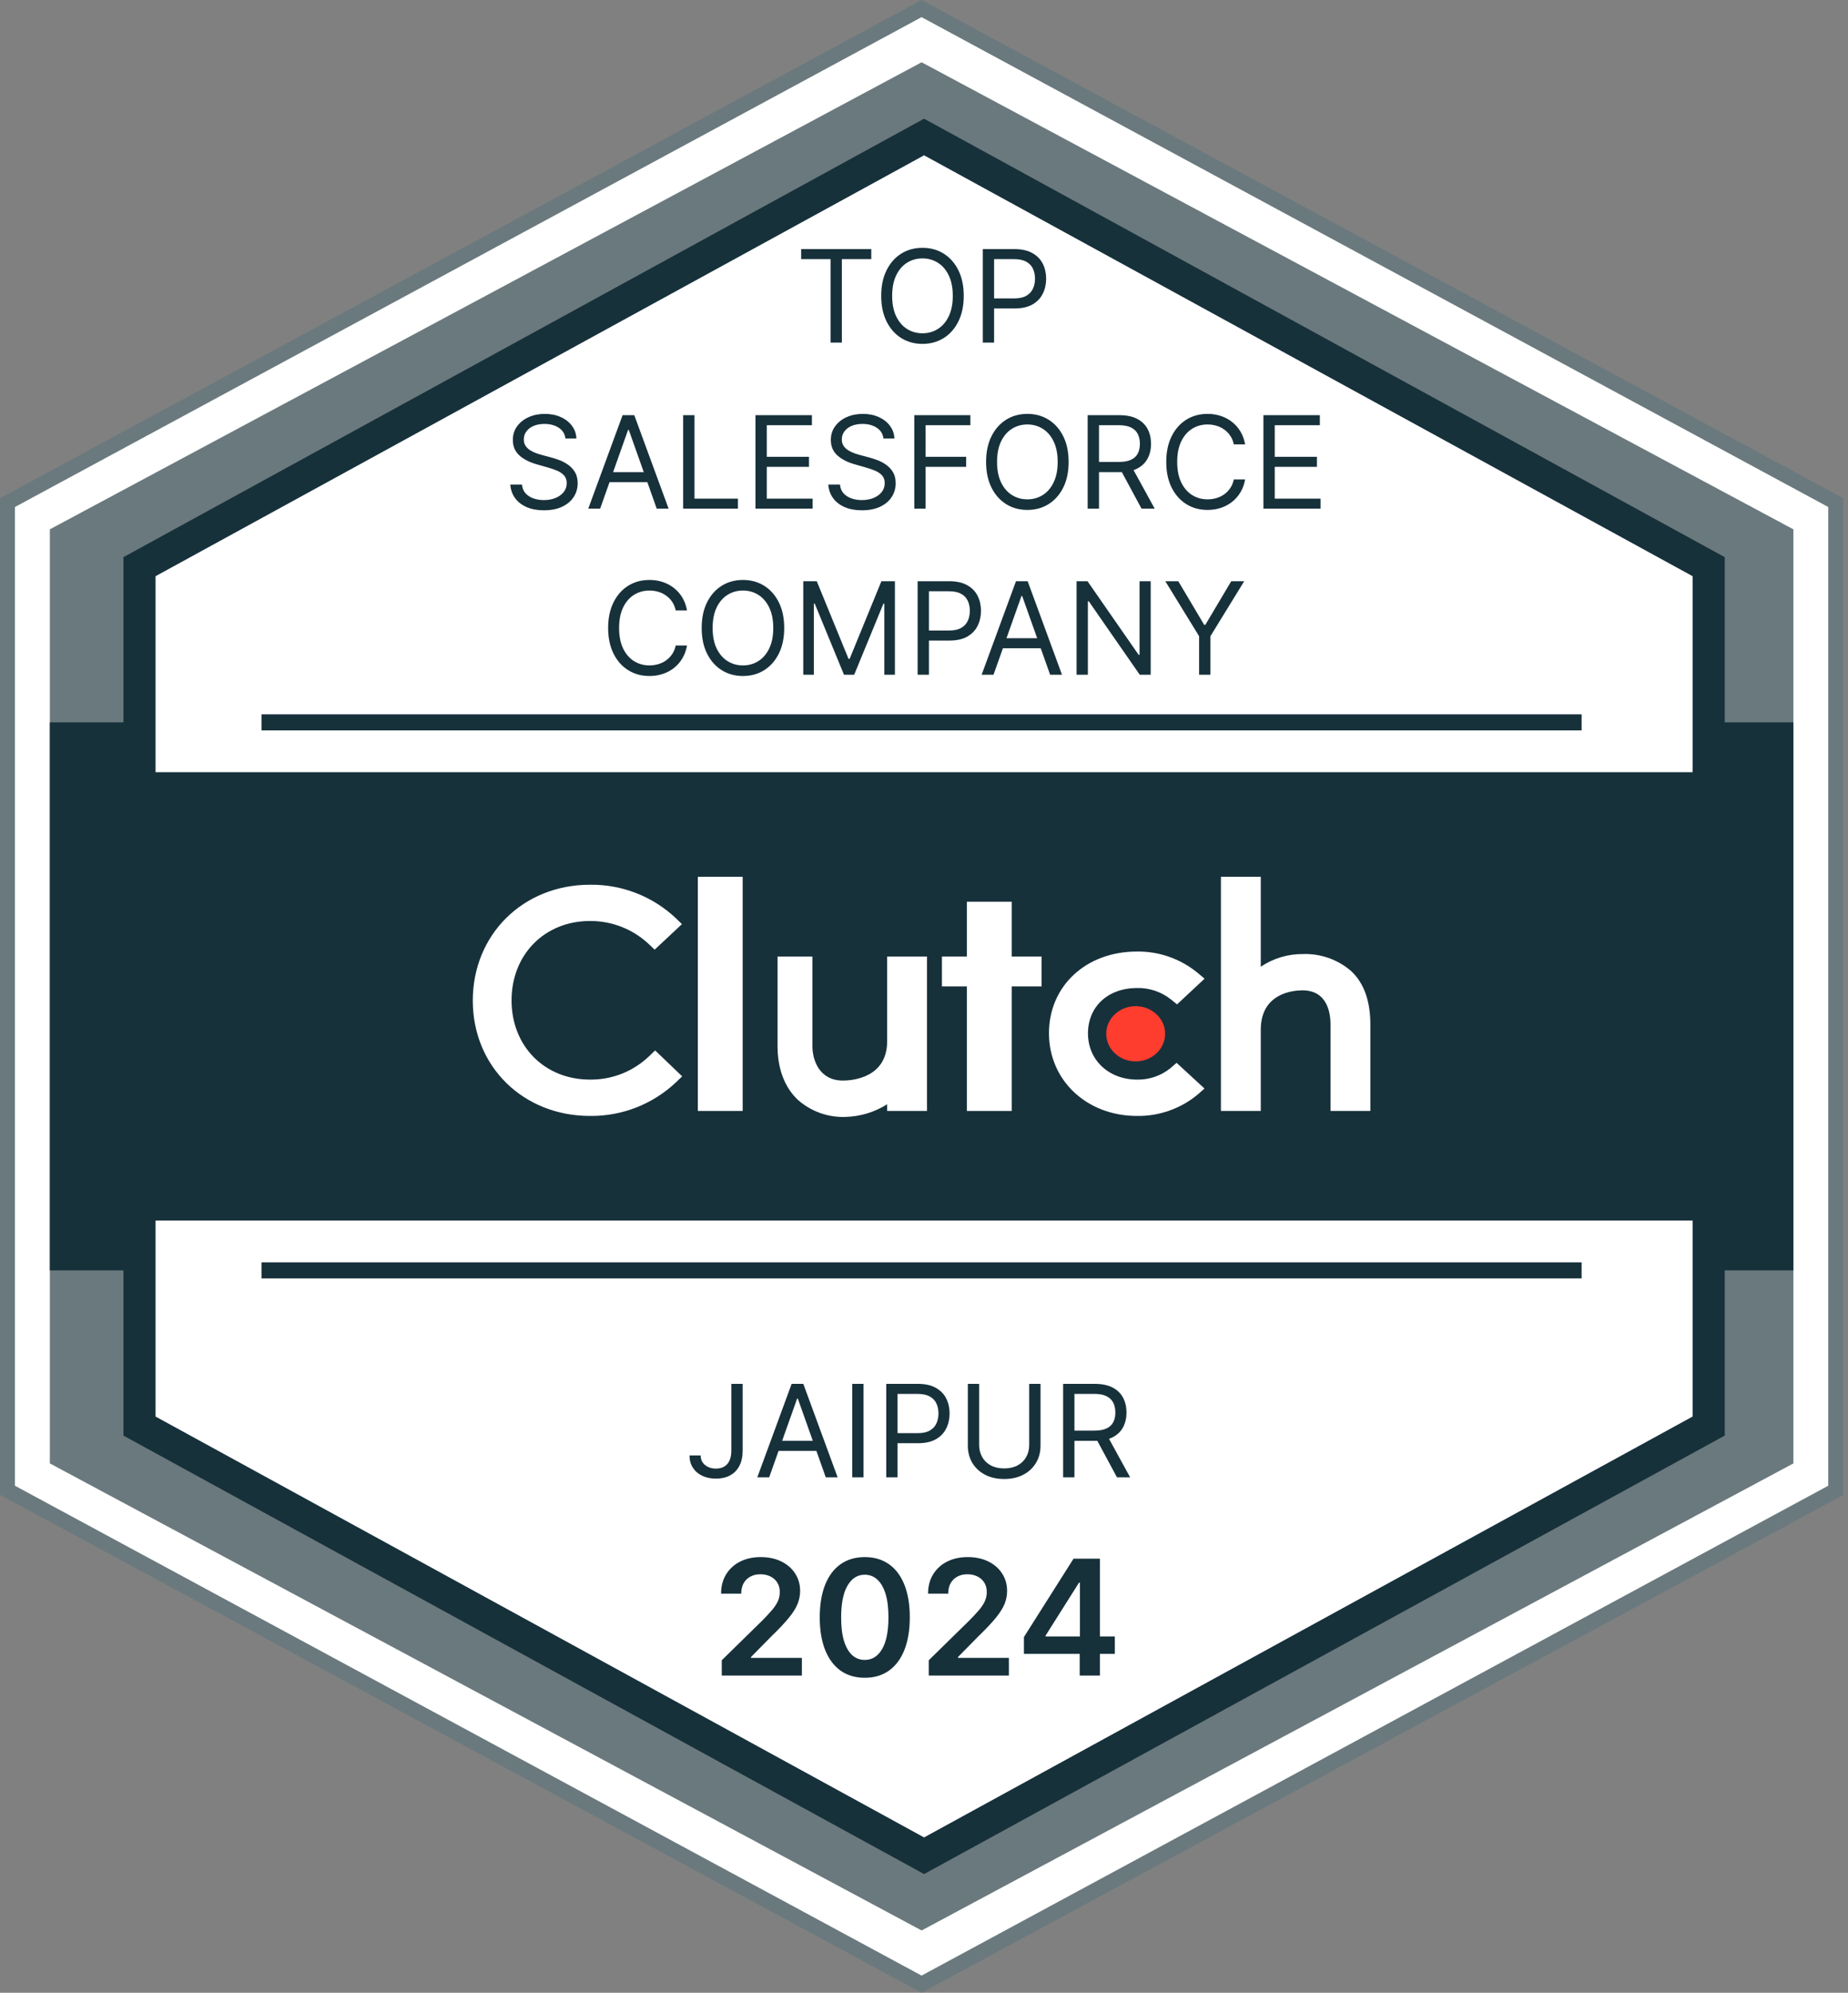
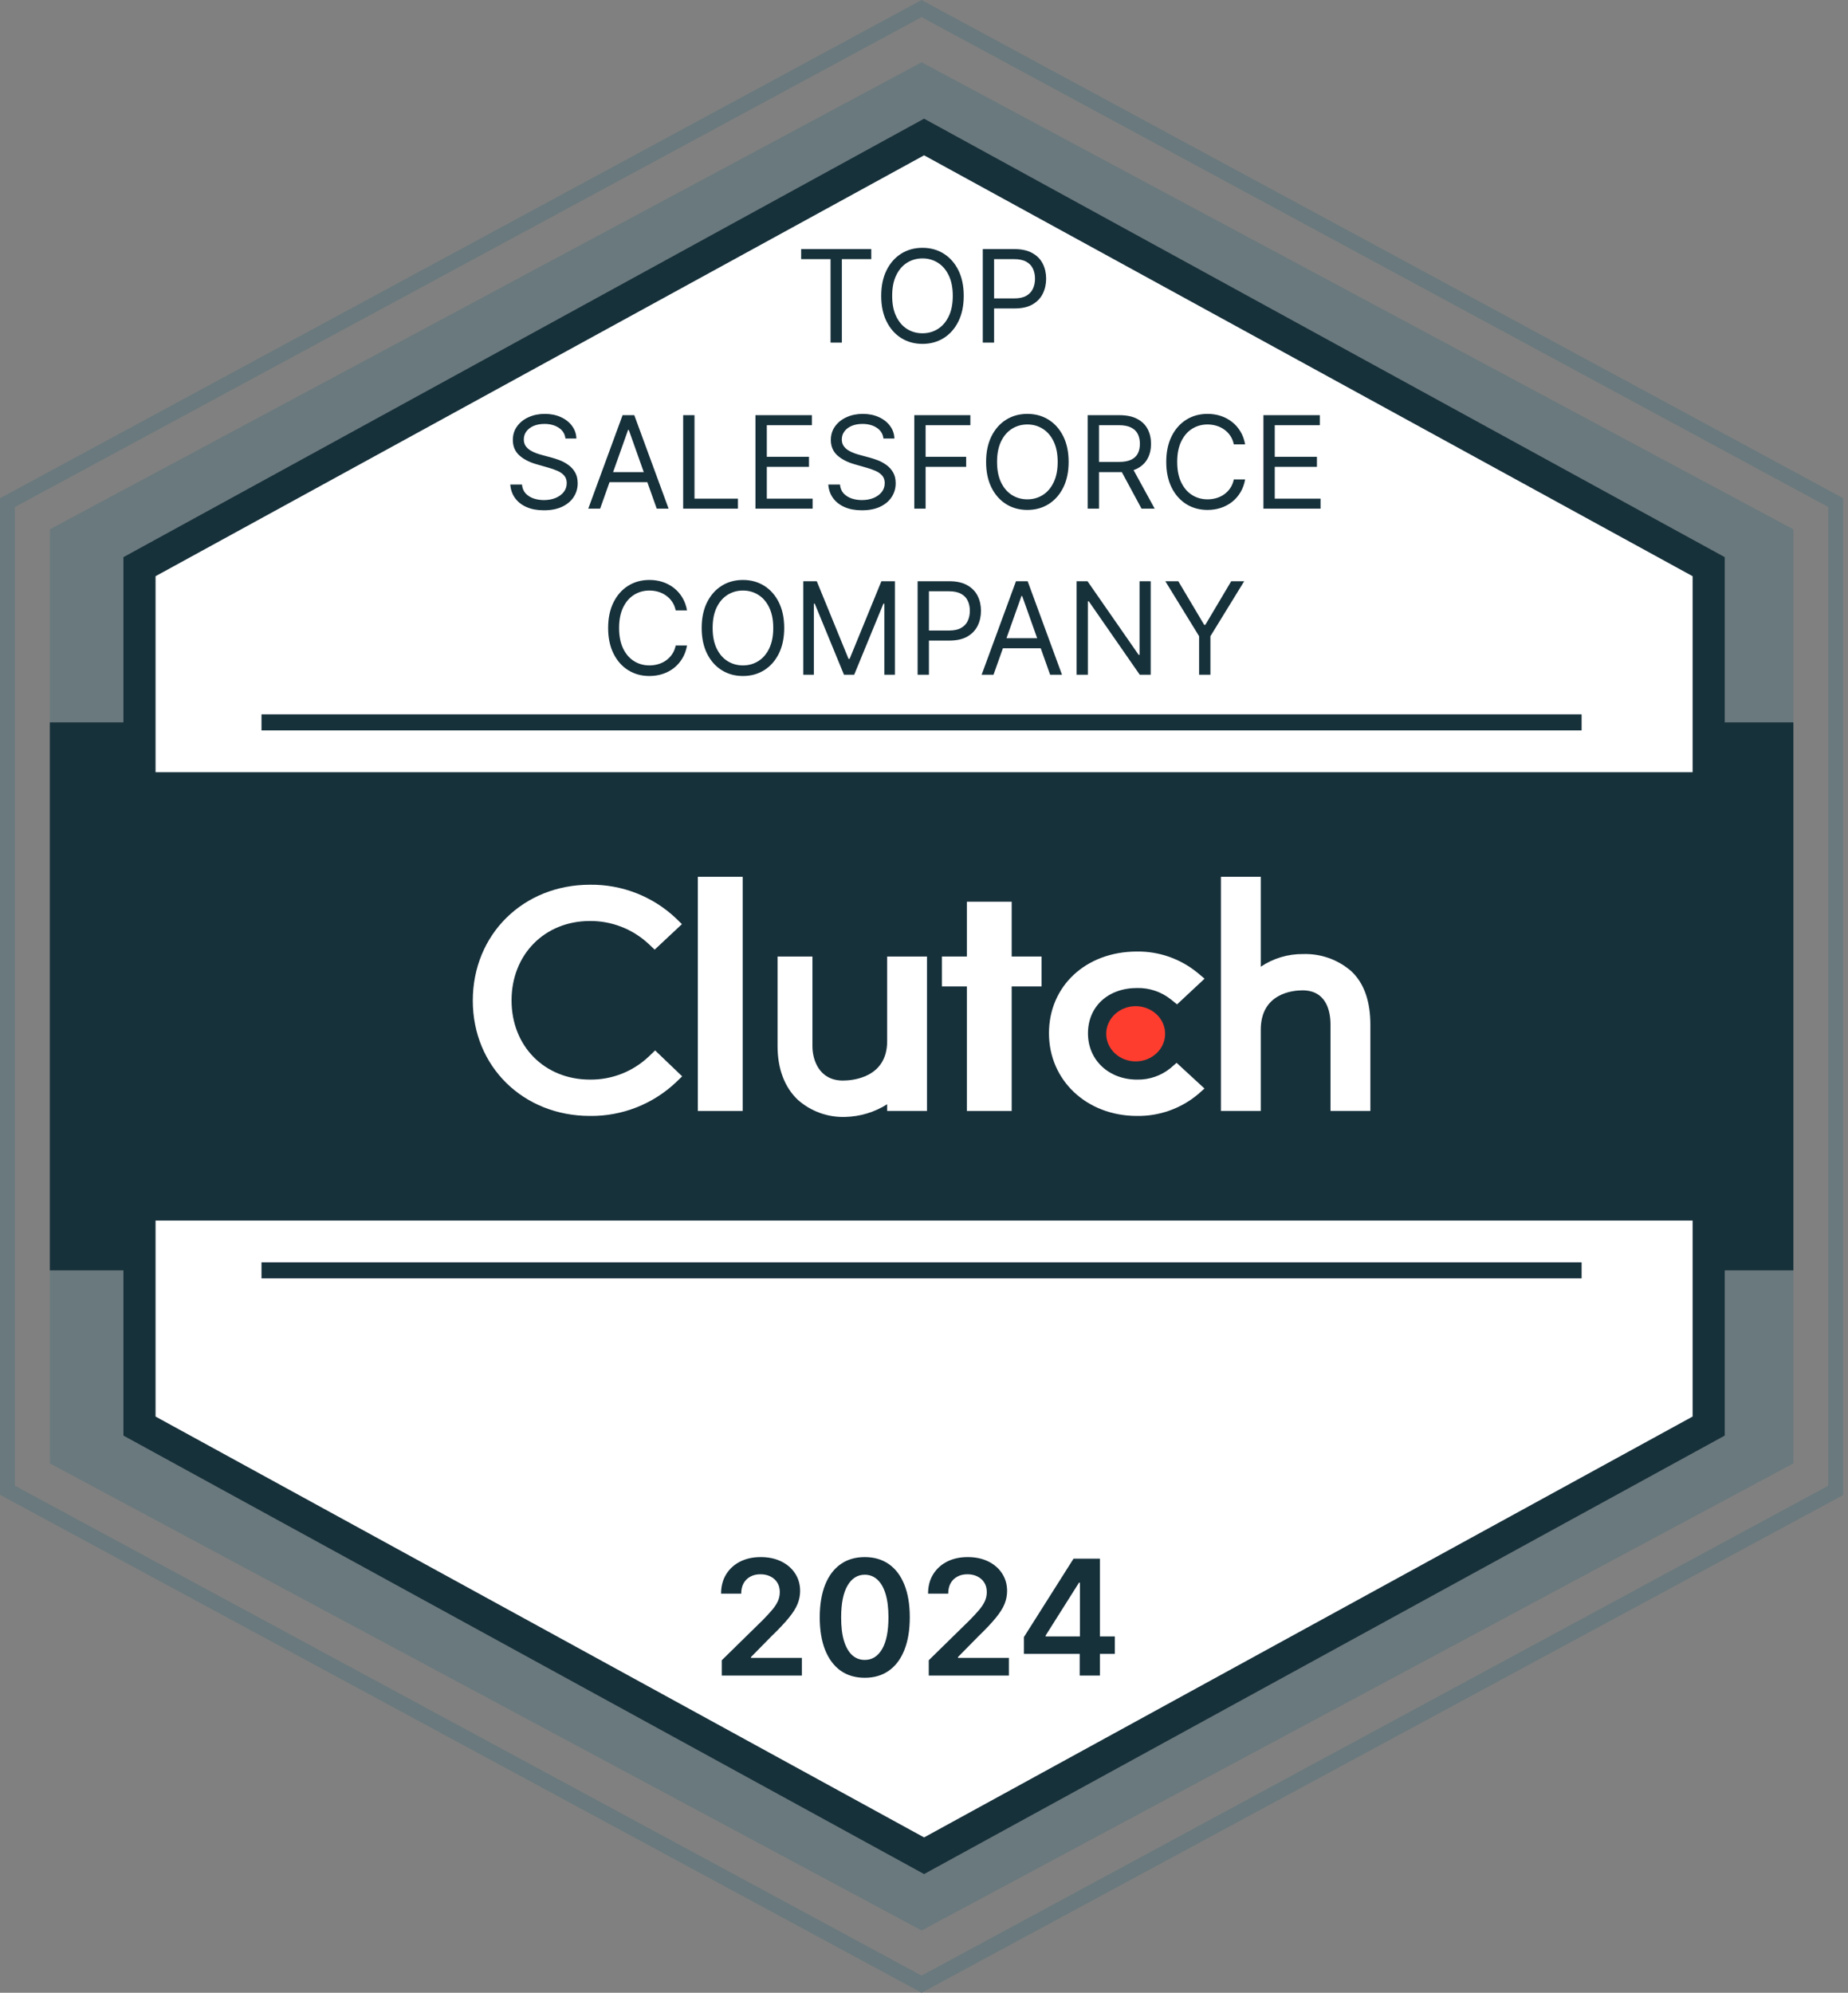
<svg xmlns="http://www.w3.org/2000/svg" width="115" height="124" viewBox="0 0 115 124" fill="none">
  <rect x="0" y="0" width="115" height="124" fill="#808080" stroke="none" />
  <g clip-path="url(#clip0_4358_344)">
-     <path d="M114.391 31.266V92.734L57.506 123.467L0.621 92.734V31.266L57.506 0.533L114.391 31.266Z" fill="white" />
    <path d="M57.35 124L57.133 123.882L0 93.015V31L0.245 30.87L57.35 0L57.567 0.118L114.7 31V93.031L57.35 124ZM0.93 92.451L57.35 122.933L113.77 92.451V31.549L57.35 1.067L0.93 31.549V92.451Z" fill="#6A797D" />
    <path d="M111.602 32.938V91.062L57.352 120.125L3.102 91.062V32.938L57.352 3.875L111.602 32.938Z" fill="#6A797D" />
    <path d="M111.602 44.95H3.102V79.05H111.602V44.95Z" fill="#17313B" />
    <path d="M106.33 35.262V88.738L57.505 115.475L8.68 88.738V35.262L57.505 8.525L106.33 35.262Z" fill="white" stroke="#17313B" stroke-width="2" stroke-miterlimit="10" />
    <path d="M110.048 48.05H4.648V75.95H110.048V48.05Z" fill="#17313B" />
    <path d="M16.273 79.05H98.423" stroke="#17313B" stroke-miterlimit="10" />
    <path d="M16.273 44.95H98.423" stroke="#17313B" stroke-miterlimit="10" />
    <path d="M46.216 54.56H43.426V69.13H46.216V54.56Z" fill="white" />
    <path d="M55.207 64.79C55.207 67.059 53.059 67.239 52.457 67.239C50.95 67.239 50.557 65.912 50.557 65.113V59.52H48.387V65.1C48.387 66.508 48.83 67.67 49.654 68.442C50.466 69.159 51.52 69.539 52.603 69.502C53.526 69.479 54.426 69.207 55.207 68.714V69.13H57.687V59.52H55.207V64.79Z" fill="white" />
    <path d="M62.957 56.11H60.167V59.52H58.617V61.38H60.167V69.13H62.957V61.38H64.817V59.52H62.957V56.11Z" fill="white" />
    <path d="M72.848 66.458C72.261 66.937 71.526 67.193 70.768 67.18C69.001 67.18 67.704 65.968 67.704 64.303C67.704 62.638 68.945 61.479 70.768 61.479C71.528 61.465 72.268 61.716 72.863 62.188L73.248 62.498L74.959 60.899L74.53 60.539C73.468 59.663 72.128 59.192 70.752 59.21C67.581 59.21 65.277 61.352 65.277 64.294C65.277 67.236 67.637 69.44 70.752 69.44C72.135 69.462 73.481 68.985 74.543 68.098L74.955 67.735L73.219 66.136L72.847 66.458H72.848Z" fill="white" />
    <path d="M84.08 60.425C83.254 59.709 82.188 59.332 81.095 59.367C80.156 59.356 79.236 59.63 78.457 60.155V54.56H75.977V69.13H78.457V64.077C78.457 61.808 80.45 61.625 81.051 61.625C82.558 61.625 82.797 62.954 82.797 63.754V69.13H85.277V63.767C85.277 62.359 84.917 61.2 84.08 60.425Z" fill="white" />
    <path d="M70.672 66.046C71.684 66.046 72.505 65.277 72.505 64.329C72.505 63.38 71.684 62.611 70.672 62.611C69.66 62.611 68.84 63.38 68.84 64.329C68.84 65.277 69.66 66.046 70.672 66.046Z" fill="#FF3D2E" />
    <path d="M40.368 65.748C39.383 66.68 38.073 67.194 36.716 67.179C33.889 67.179 31.834 65.102 31.834 62.25C31.834 59.398 33.889 57.309 36.716 57.309C38.065 57.302 39.367 57.81 40.356 58.729L40.74 59.092L42.436 57.505L42.064 57.142C40.621 55.777 38.702 55.029 36.716 55.053C32.553 55.053 29.422 58.153 29.422 62.263C29.422 66.373 32.566 69.44 36.716 69.44C38.709 69.463 40.633 68.707 42.079 67.335L42.451 66.976L40.768 65.364L40.368 65.749V65.748Z" fill="white" />
    <path d="M49.855 16.125V15.5H54.219V16.125H52.389V21.319H51.685V16.125H49.855ZM59.973 18.41C59.973 19.023 59.862 19.553 59.641 20C59.419 20.447 59.115 20.792 58.729 21.035C58.342 21.277 57.901 21.398 57.405 21.398C56.909 21.398 56.467 21.277 56.081 21.035C55.695 20.792 55.391 20.447 55.169 20C54.947 19.553 54.837 19.023 54.837 18.41C54.837 17.796 54.947 17.266 55.169 16.819C55.391 16.372 55.695 16.027 56.081 15.784C56.467 15.542 56.909 15.421 57.405 15.421C57.901 15.421 58.342 15.542 58.729 15.784C59.115 16.027 59.419 16.372 59.641 16.819C59.862 17.266 59.973 17.796 59.973 18.41ZM59.291 18.41C59.291 17.906 59.207 17.48 59.038 17.134C58.872 16.787 58.645 16.525 58.359 16.347C58.075 16.169 57.757 16.08 57.405 16.08C57.053 16.08 56.733 16.169 56.447 16.347C56.163 16.525 55.937 16.787 55.769 17.134C55.602 17.48 55.519 17.906 55.519 18.41C55.519 18.913 55.602 19.338 55.769 19.685C55.937 20.032 56.163 20.294 56.447 20.472C56.733 20.65 57.053 20.739 57.405 20.739C57.757 20.739 58.075 20.65 58.359 20.472C58.645 20.294 58.872 20.032 59.038 19.685C59.207 19.338 59.291 18.913 59.291 18.41ZM61.158 21.319V15.5H63.124C63.58 15.5 63.953 15.583 64.243 15.748C64.535 15.911 64.751 16.131 64.891 16.41C65.031 16.688 65.101 16.998 65.101 17.341C65.101 17.684 65.031 17.996 64.891 18.276C64.752 18.556 64.538 18.78 64.249 18.946C63.959 19.111 63.588 19.194 63.135 19.194H61.726V18.569H63.112C63.425 18.569 63.676 18.515 63.865 18.407C64.055 18.299 64.192 18.153 64.277 17.969C64.364 17.784 64.408 17.574 64.408 17.341C64.408 17.108 64.364 16.9 64.277 16.716C64.192 16.533 64.053 16.389 63.862 16.285C63.671 16.178 63.417 16.125 63.101 16.125H61.862V21.319H61.158Z" fill="#17313B" />
    <path d="M35.187 27.288C35.153 27 35.015 26.777 34.772 26.618C34.53 26.459 34.233 26.379 33.88 26.379C33.623 26.379 33.397 26.421 33.204 26.504C33.013 26.587 32.863 26.702 32.755 26.848C32.649 26.994 32.596 27.159 32.596 27.345C32.596 27.5 32.633 27.634 32.707 27.746C32.783 27.855 32.879 27.947 32.997 28.021C33.114 28.093 33.237 28.153 33.366 28.2C33.495 28.246 33.613 28.282 33.721 28.311L34.312 28.47C34.464 28.51 34.632 28.565 34.818 28.635C35.005 28.705 35.184 28.8 35.355 28.922C35.527 29.041 35.669 29.195 35.781 29.382C35.893 29.57 35.949 29.8 35.949 30.072C35.949 30.387 35.866 30.671 35.701 30.925C35.538 31.178 35.3 31.38 34.985 31.53C34.673 31.679 34.293 31.754 33.846 31.754C33.43 31.754 33.069 31.687 32.764 31.552C32.461 31.418 32.222 31.23 32.048 30.99C31.876 30.749 31.778 30.47 31.755 30.152H32.483C32.502 30.372 32.575 30.553 32.704 30.697C32.835 30.839 33 30.945 33.199 31.015C33.399 31.084 33.615 31.118 33.846 31.118C34.115 31.118 34.357 31.074 34.571 30.987C34.785 30.898 34.954 30.775 35.079 30.618C35.204 30.459 35.267 30.273 35.267 30.061C35.267 29.868 35.213 29.711 35.105 29.589C34.997 29.468 34.855 29.37 34.679 29.294C34.502 29.218 34.312 29.152 34.108 29.095L33.392 28.89C32.937 28.76 32.577 28.573 32.312 28.331C32.047 28.088 31.914 27.771 31.914 27.379C31.914 27.053 32.002 26.769 32.179 26.527C32.357 26.282 32.595 26.093 32.895 25.959C33.196 25.822 33.532 25.754 33.903 25.754C34.278 25.754 34.611 25.821 34.903 25.956C35.195 26.088 35.426 26.27 35.596 26.501C35.769 26.732 35.859 26.995 35.869 27.288H35.187ZM37.346 31.652H36.607L38.743 25.834H39.471L41.607 31.652H40.868L39.13 26.754H39.084L37.346 31.652ZM37.618 29.379H40.596V30.004H37.618V29.379ZM42.513 31.652V25.834H43.218V31.027H45.922V31.652H42.513ZM47.013 31.652V25.834H50.525V26.459H47.718V28.425H50.343V29.05H47.718V31.027H50.57V31.652H47.013ZM54.976 27.288C54.942 27 54.804 26.777 54.561 26.618C54.319 26.459 54.022 26.379 53.669 26.379C53.412 26.379 53.186 26.421 52.993 26.504C52.802 26.587 52.652 26.702 52.544 26.848C52.438 26.994 52.385 27.159 52.385 27.345C52.385 27.5 52.422 27.634 52.496 27.746C52.572 27.855 52.668 27.947 52.786 28.021C52.903 28.093 53.026 28.153 53.155 28.2C53.284 28.246 53.402 28.282 53.51 28.311L54.101 28.47C54.253 28.51 54.421 28.565 54.607 28.635C54.794 28.705 54.973 28.8 55.144 28.922C55.316 29.041 55.458 29.195 55.57 29.382C55.682 29.57 55.738 29.8 55.738 30.072C55.738 30.387 55.655 30.671 55.49 30.925C55.328 31.178 55.089 31.38 54.775 31.53C54.462 31.679 54.082 31.754 53.635 31.754C53.219 31.754 52.858 31.687 52.553 31.552C52.25 31.418 52.011 31.23 51.837 30.99C51.665 30.749 51.567 30.47 51.544 30.152H52.272C52.291 30.372 52.364 30.553 52.493 30.697C52.624 30.839 52.789 30.945 52.988 31.015C53.188 31.084 53.404 31.118 53.635 31.118C53.904 31.118 54.146 31.074 54.36 30.987C54.574 30.898 54.743 30.775 54.868 30.618C54.993 30.459 55.056 30.273 55.056 30.061C55.056 29.868 55.002 29.711 54.894 29.589C54.786 29.468 54.644 29.37 54.468 29.294C54.291 29.218 54.101 29.152 53.897 29.095L53.181 28.89C52.726 28.76 52.366 28.573 52.101 28.331C51.836 28.088 51.703 27.771 51.703 27.379C51.703 27.053 51.791 26.769 51.968 26.527C52.146 26.282 52.384 26.093 52.684 25.959C52.985 25.822 53.321 25.754 53.692 25.754C54.067 25.754 54.4 25.821 54.692 25.956C54.984 26.088 55.215 26.27 55.385 26.501C55.558 26.732 55.649 26.995 55.658 27.288H54.976ZM56.896 31.652V25.834H60.385V26.459H57.6V28.425H60.123V29.05H57.6V31.652H56.896ZM66.5 28.743C66.5 29.356 66.39 29.887 66.168 30.334C65.946 30.781 65.642 31.125 65.256 31.368C64.87 31.61 64.428 31.731 63.932 31.731C63.436 31.731 62.995 31.61 62.608 31.368C62.222 31.125 61.918 30.781 61.696 30.334C61.475 29.887 61.364 29.356 61.364 28.743C61.364 28.129 61.475 27.599 61.696 27.152C61.918 26.705 62.222 26.36 62.608 26.118C62.995 25.875 63.436 25.754 63.932 25.754C64.428 25.754 64.87 25.875 65.256 26.118C65.642 26.36 65.946 26.705 66.168 27.152C66.39 27.599 66.5 28.129 66.5 28.743ZM65.819 28.743C65.819 28.239 65.734 27.814 65.566 27.467C65.399 27.121 65.173 26.858 64.887 26.68C64.603 26.502 64.284 26.413 63.932 26.413C63.58 26.413 63.261 26.502 62.975 26.68C62.691 26.858 62.464 27.121 62.296 27.467C62.129 27.814 62.046 28.239 62.046 28.743C62.046 29.247 62.129 29.672 62.296 30.018C62.464 30.365 62.691 30.627 62.975 30.805C63.261 30.983 63.58 31.072 63.932 31.072C64.284 31.072 64.603 30.983 64.887 30.805C65.173 30.627 65.399 30.365 65.566 30.018C65.734 29.672 65.819 29.247 65.819 28.743ZM67.685 31.652V25.834H69.651C70.106 25.834 70.479 25.911 70.77 26.067C71.062 26.22 71.278 26.431 71.418 26.7C71.558 26.969 71.628 27.275 71.628 27.618C71.628 27.961 71.558 28.265 71.418 28.53C71.278 28.795 71.063 29.003 70.773 29.155C70.483 29.304 70.113 29.379 69.662 29.379H68.071V28.743H69.64C69.95 28.743 70.2 28.697 70.39 28.606C70.581 28.515 70.719 28.387 70.804 28.22C70.891 28.052 70.935 27.851 70.935 27.618C70.935 27.385 70.891 27.181 70.804 27.007C70.717 26.833 70.578 26.698 70.387 26.604C70.195 26.507 69.943 26.459 69.628 26.459H68.39V31.652H67.685ZM70.424 29.038L71.856 31.652H71.037L69.628 29.038H70.424ZM77.484 27.652H76.779C76.738 27.449 76.665 27.271 76.561 27.118C76.459 26.964 76.334 26.836 76.186 26.731C76.04 26.625 75.878 26.546 75.7 26.493C75.522 26.44 75.336 26.413 75.143 26.413C74.791 26.413 74.472 26.502 74.186 26.68C73.902 26.858 73.675 27.121 73.507 27.467C73.34 27.814 73.257 28.239 73.257 28.743C73.257 29.247 73.34 29.672 73.507 30.018C73.675 30.365 73.902 30.627 74.186 30.805C74.472 30.983 74.791 31.072 75.143 31.072C75.336 31.072 75.522 31.046 75.7 30.993C75.878 30.94 76.04 30.861 76.186 30.757C76.334 30.651 76.459 30.521 76.561 30.368C76.665 30.212 76.738 30.034 76.779 29.834H77.484C77.431 30.131 77.334 30.397 77.194 30.632C77.054 30.867 76.88 31.067 76.671 31.231C76.463 31.394 76.229 31.518 75.97 31.604C75.712 31.689 75.437 31.731 75.143 31.731C74.647 31.731 74.206 31.61 73.819 31.368C73.433 31.125 73.129 30.781 72.907 30.334C72.686 29.887 72.575 29.356 72.575 28.743C72.575 28.129 72.686 27.599 72.907 27.152C73.129 26.705 73.433 26.36 73.819 26.118C74.206 25.875 74.647 25.754 75.143 25.754C75.437 25.754 75.712 25.797 75.97 25.882C76.229 25.967 76.463 26.092 76.671 26.257C76.88 26.42 77.054 26.619 77.194 26.854C77.334 27.087 77.431 27.353 77.484 27.652ZM78.623 31.652V25.834H82.134V26.459H79.327V28.425H81.952V29.05H79.327V31.027H82.179V31.652H78.623Z" fill="#17313B" />
    <path d="M42.754 37.985H42.049C42.007 37.783 41.934 37.605 41.83 37.451C41.728 37.298 41.603 37.169 41.455 37.065C41.309 36.959 41.148 36.879 40.969 36.826C40.791 36.773 40.606 36.747 40.413 36.747C40.06 36.747 39.741 36.836 39.455 37.014C39.171 37.192 38.945 37.454 38.776 37.801C38.61 38.147 38.526 38.572 38.526 39.076C38.526 39.58 38.61 40.005 38.776 40.352C38.945 40.698 39.171 40.961 39.455 41.139C39.741 41.317 40.06 41.406 40.413 41.406C40.606 41.406 40.791 41.379 40.969 41.326C41.148 41.273 41.309 41.195 41.455 41.09C41.603 40.984 41.728 40.855 41.83 40.701C41.934 40.546 42.007 40.368 42.049 40.167H42.754C42.7 40.465 42.604 40.731 42.464 40.965C42.324 41.2 42.149 41.4 41.941 41.565C41.733 41.728 41.499 41.852 41.239 41.937C40.982 42.022 40.706 42.065 40.413 42.065C39.916 42.065 39.475 41.944 39.089 41.701C38.702 41.459 38.398 41.114 38.177 40.667C37.955 40.22 37.844 39.69 37.844 39.076C37.844 38.463 37.955 37.932 38.177 37.485C38.398 37.038 38.702 36.694 39.089 36.451C39.475 36.209 39.916 36.088 40.413 36.088C40.706 36.088 40.982 36.13 41.239 36.215C41.499 36.301 41.733 36.426 41.941 36.59C42.149 36.753 42.324 36.952 42.464 37.187C42.604 37.42 42.7 37.686 42.754 37.985ZM48.801 39.076C48.801 39.69 48.69 40.22 48.469 40.667C48.247 41.114 47.943 41.459 47.557 41.701C47.17 41.944 46.729 42.065 46.233 42.065C45.737 42.065 45.295 41.944 44.909 41.701C44.523 41.459 44.219 41.114 43.997 40.667C43.776 40.22 43.665 39.69 43.665 39.076C43.665 38.463 43.776 37.932 43.997 37.485C44.219 37.038 44.523 36.694 44.909 36.451C45.295 36.209 45.737 36.088 46.233 36.088C46.729 36.088 47.17 36.209 47.557 36.451C47.943 36.694 48.247 37.038 48.469 37.485C48.69 37.932 48.801 38.463 48.801 39.076ZM48.119 39.076C48.119 38.572 48.035 38.147 47.867 37.801C47.7 37.454 47.474 37.192 47.188 37.014C46.903 36.836 46.585 36.747 46.233 36.747C45.881 36.747 45.562 36.836 45.276 37.014C44.992 37.192 44.765 37.454 44.597 37.801C44.43 38.147 44.347 38.572 44.347 39.076C44.347 39.58 44.43 40.005 44.597 40.352C44.765 40.698 44.992 40.961 45.276 41.139C45.562 41.317 45.881 41.406 46.233 41.406C46.585 41.406 46.903 41.317 47.188 41.139C47.474 40.961 47.7 40.698 47.867 40.352C48.035 40.005 48.119 39.58 48.119 39.076ZM49.986 36.167H50.827L52.804 40.997H52.872L54.849 36.167H55.69V41.985H55.031V37.565H54.974L53.156 41.985H52.52L50.702 37.565H50.645V41.985H49.986V36.167ZM57.103 41.985V36.167H59.069C59.525 36.167 59.898 36.25 60.188 36.414C60.48 36.577 60.696 36.798 60.836 37.076C60.976 37.355 61.046 37.665 61.046 38.008C61.046 38.351 60.976 38.662 60.836 38.943C60.698 39.223 60.484 39.447 60.194 39.613C59.904 39.778 59.533 39.86 59.08 39.86H57.671V39.235H59.057C59.37 39.235 59.621 39.181 59.81 39.073C60 38.965 60.137 38.82 60.222 38.636C60.309 38.45 60.353 38.241 60.353 38.008C60.353 37.775 60.309 37.567 60.222 37.383C60.137 37.199 59.999 37.055 59.807 36.951C59.616 36.845 59.362 36.792 59.046 36.792H57.807V41.985H57.103ZM61.826 41.985H61.087L63.224 36.167H63.951L66.087 41.985H65.349L63.61 37.088H63.565L61.826 41.985ZM62.099 39.713H65.076V40.338H62.099V39.713ZM71.607 36.167V41.985H70.925L67.755 37.417H67.698V41.985H66.994V36.167H67.675L70.857 40.747H70.914V36.167H71.607ZM72.517 36.167H73.324L74.938 38.883H75.006L76.619 36.167H77.426L75.324 39.588V41.985H74.619V39.588L72.517 36.167Z" fill="#17313B" />
-     <path d="M45.51 86.112H46.215V90.271C46.215 90.642 46.146 90.957 46.01 91.217C45.874 91.476 45.681 91.673 45.433 91.808C45.185 91.942 44.892 92.009 44.555 92.009C44.237 92.009 43.954 91.951 43.706 91.836C43.458 91.719 43.263 91.552 43.121 91.336C42.979 91.12 42.908 90.863 42.908 90.566H43.601C43.601 90.731 43.642 90.875 43.723 90.998C43.806 91.119 43.92 91.214 44.064 91.282C44.208 91.35 44.372 91.384 44.555 91.384C44.758 91.384 44.93 91.342 45.072 91.256C45.215 91.171 45.322 91.046 45.396 90.881C45.472 90.715 45.51 90.511 45.51 90.271V86.112ZM47.865 91.93H47.126L49.263 86.112H49.99L52.126 91.93H51.388L49.649 87.032H49.604L47.865 91.93ZM48.138 89.657H51.115V90.282H48.138V89.657ZM53.737 86.112V91.93H53.033V86.112H53.737ZM55.15 91.93V86.112H57.116C57.572 86.112 57.945 86.194 58.235 86.359C58.527 86.522 58.743 86.742 58.883 87.021C59.023 87.299 59.093 87.61 59.093 87.952C59.093 88.295 59.023 88.607 58.883 88.887C58.745 89.167 58.531 89.391 58.241 89.558C57.951 89.722 57.58 89.805 57.127 89.805H55.718V89.18H57.104C57.417 89.18 57.668 89.126 57.857 89.018C58.047 88.91 58.184 88.764 58.269 88.58C58.356 88.395 58.4 88.185 58.4 87.952C58.4 87.719 58.356 87.511 58.269 87.327C58.184 87.144 58.046 87 57.854 86.896C57.663 86.79 57.409 86.737 57.093 86.737H55.854V91.93H55.15ZM64.046 86.112H64.751V89.964C64.751 90.362 64.657 90.717 64.469 91.029C64.284 91.34 64.022 91.585 63.682 91.765C63.343 91.943 62.946 92.032 62.489 92.032C62.033 92.032 61.635 91.943 61.296 91.765C60.957 91.585 60.694 91.34 60.506 91.029C60.321 90.717 60.228 90.362 60.228 89.964V86.112H60.932V89.907C60.932 90.191 60.995 90.444 61.12 90.665C61.245 90.885 61.423 91.058 61.654 91.185C61.887 91.31 62.166 91.373 62.489 91.373C62.813 91.373 63.092 91.31 63.325 91.185C63.557 91.058 63.736 90.885 63.859 90.665C63.984 90.444 64.046 90.191 64.046 89.907V86.112ZM66.158 91.93V86.112H68.124C68.578 86.112 68.951 86.189 69.243 86.344C69.535 86.498 69.751 86.709 69.891 86.978C70.031 87.247 70.101 87.553 70.101 87.896C70.101 88.238 70.031 88.542 69.891 88.808C69.751 89.073 69.535 89.281 69.246 89.433C68.956 89.582 68.586 89.657 68.135 89.657H66.544V89.021H68.112C68.423 89.021 68.673 88.975 68.862 88.884C69.053 88.793 69.192 88.665 69.277 88.498C69.364 88.329 69.408 88.129 69.408 87.896C69.408 87.663 69.364 87.459 69.277 87.285C69.19 87.111 69.051 86.976 68.859 86.881C68.668 86.785 68.415 86.737 68.101 86.737H66.862V91.93H66.158ZM68.896 89.316L70.328 91.93H69.51L68.101 89.316H68.896Z" fill="#17313B" />
    <path d="M44.915 104.263V103.311L47.44 100.836C47.681 100.592 47.882 100.376 48.043 100.186C48.204 99.997 48.325 99.813 48.406 99.636C48.486 99.458 48.526 99.269 48.526 99.068C48.526 98.838 48.474 98.641 48.37 98.478C48.266 98.312 48.123 98.185 47.94 98.095C47.758 98.005 47.551 97.96 47.319 97.96C47.08 97.96 46.87 98.009 46.69 98.109C46.511 98.206 46.371 98.344 46.271 98.524C46.174 98.704 46.126 98.918 46.126 99.167H44.872C44.872 98.705 44.978 98.304 45.188 97.963C45.399 97.622 45.689 97.358 46.058 97.171C46.43 96.984 46.856 96.891 47.337 96.891C47.824 96.891 48.253 96.982 48.622 97.164C48.992 97.347 49.278 97.596 49.482 97.913C49.688 98.231 49.791 98.593 49.791 99C49.791 99.272 49.739 99.54 49.634 99.803C49.53 100.065 49.347 100.357 49.084 100.676C48.824 100.996 48.458 101.383 47.987 101.838L46.733 103.112V103.162H49.901V104.263H44.915ZM53.814 104.401C53.229 104.401 52.727 104.253 52.308 103.958C51.892 103.659 51.571 103.23 51.346 102.668C51.123 102.105 51.012 101.427 51.012 100.634C51.014 99.841 51.127 99.166 51.349 98.609C51.574 98.051 51.895 97.625 52.312 97.331C52.731 97.038 53.232 96.891 53.814 96.891C54.396 96.891 54.897 97.038 55.316 97.331C55.735 97.625 56.056 98.051 56.279 98.609C56.503 99.168 56.616 99.843 56.616 100.634C56.616 101.429 56.503 102.109 56.279 102.672C56.056 103.233 55.735 103.662 55.316 103.958C54.9 104.253 54.399 104.401 53.814 104.401ZM53.814 103.29C54.269 103.29 54.627 103.066 54.89 102.619C55.155 102.169 55.288 101.507 55.288 100.634C55.288 100.056 55.227 99.571 55.107 99.178C54.986 98.785 54.815 98.489 54.595 98.29C54.375 98.089 54.115 97.988 53.814 97.988C53.362 97.988 53.004 98.213 52.742 98.663C52.479 99.11 52.346 99.767 52.344 100.634C52.342 101.214 52.4 101.701 52.518 102.097C52.639 102.492 52.809 102.79 53.029 102.992C53.249 103.19 53.511 103.29 53.814 103.29ZM57.796 104.263V103.311L60.321 100.836C60.562 100.592 60.763 100.376 60.924 100.186C61.085 99.997 61.206 99.813 61.286 99.636C61.367 99.458 61.407 99.269 61.407 99.068C61.407 98.838 61.355 98.641 61.251 98.478C61.147 98.312 61.004 98.185 60.821 98.095C60.639 98.005 60.432 97.96 60.2 97.96C59.961 97.96 59.751 98.009 59.571 98.109C59.391 98.206 59.252 98.344 59.152 98.524C59.055 98.704 59.007 98.918 59.007 99.167H57.753C57.753 98.705 57.858 98.304 58.069 97.963C58.28 97.622 58.57 97.358 58.939 97.171C59.311 96.984 59.737 96.891 60.218 96.891C60.705 96.891 61.134 96.982 61.503 97.164C61.872 97.347 62.159 97.596 62.362 97.913C62.568 98.231 62.671 98.593 62.671 99C62.671 99.272 62.619 99.54 62.515 99.803C62.411 100.065 62.227 100.357 61.965 100.676C61.704 100.996 61.339 101.383 60.867 101.838L59.614 103.112V103.162H62.782V104.263H57.796ZM63.719 102.914V101.866L66.805 96.99H67.678V98.482H67.146L65.068 101.774V101.83H69.376V102.914H63.719ZM67.189 104.263V102.594L67.203 102.125V96.99H68.446V104.263H67.189Z" fill="#17313B" />
  </g>
  <defs>
    <clipPath id="clip0_4358_344">
      <rect width="114.7" height="124" fill="white" />
    </clipPath>
  </defs>
</svg>